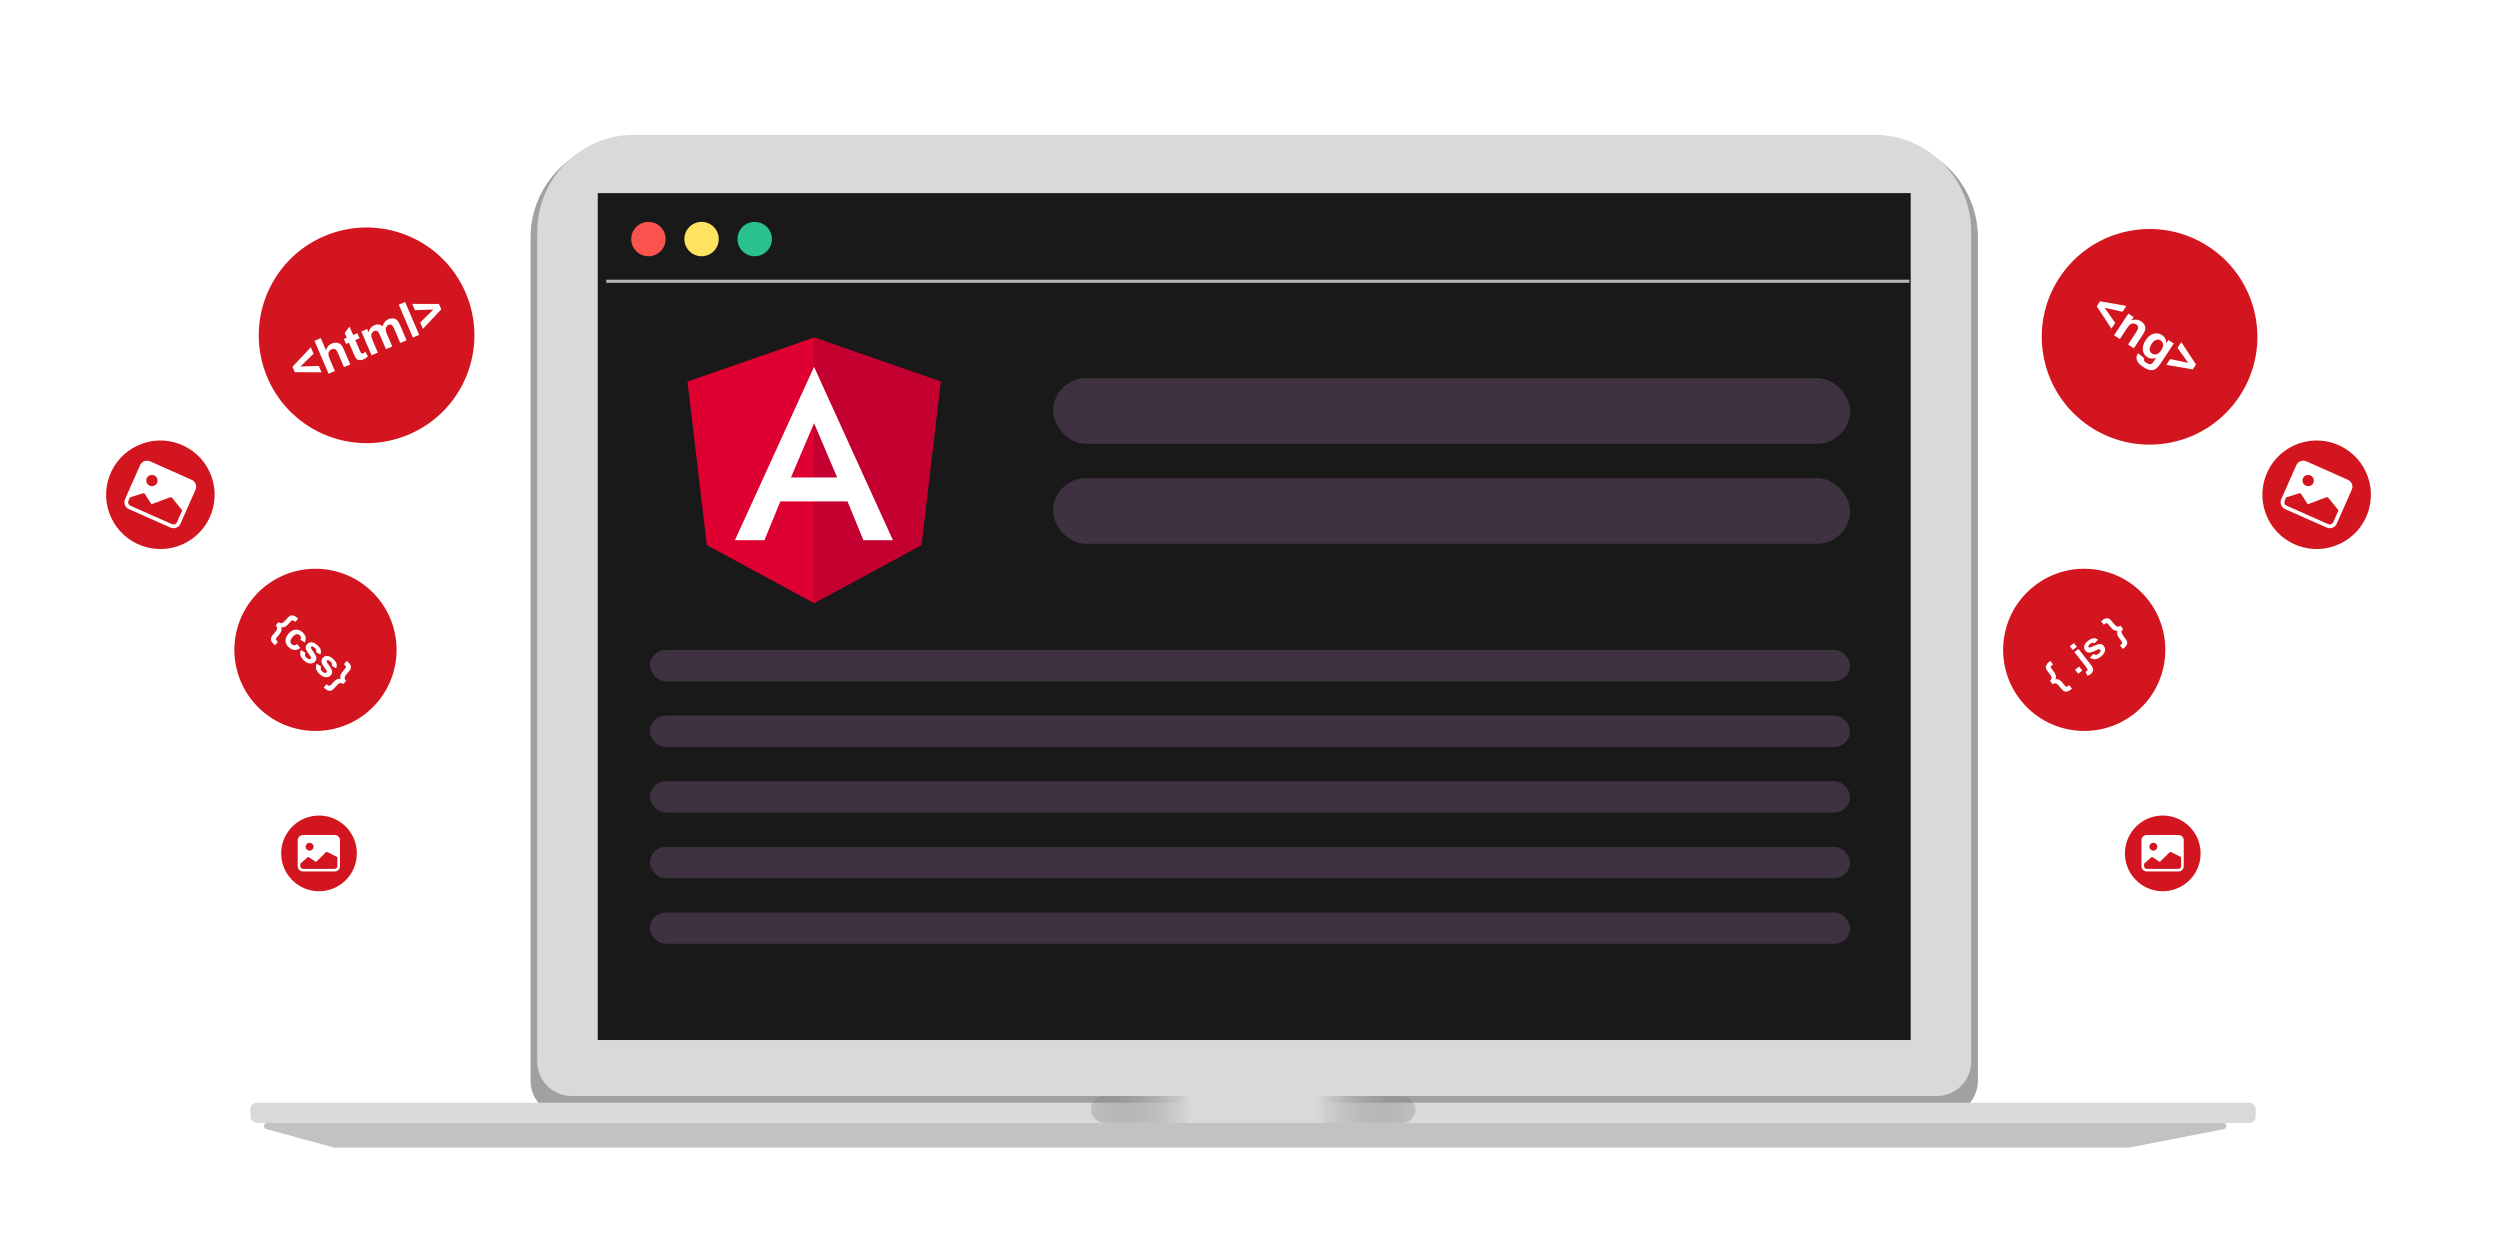
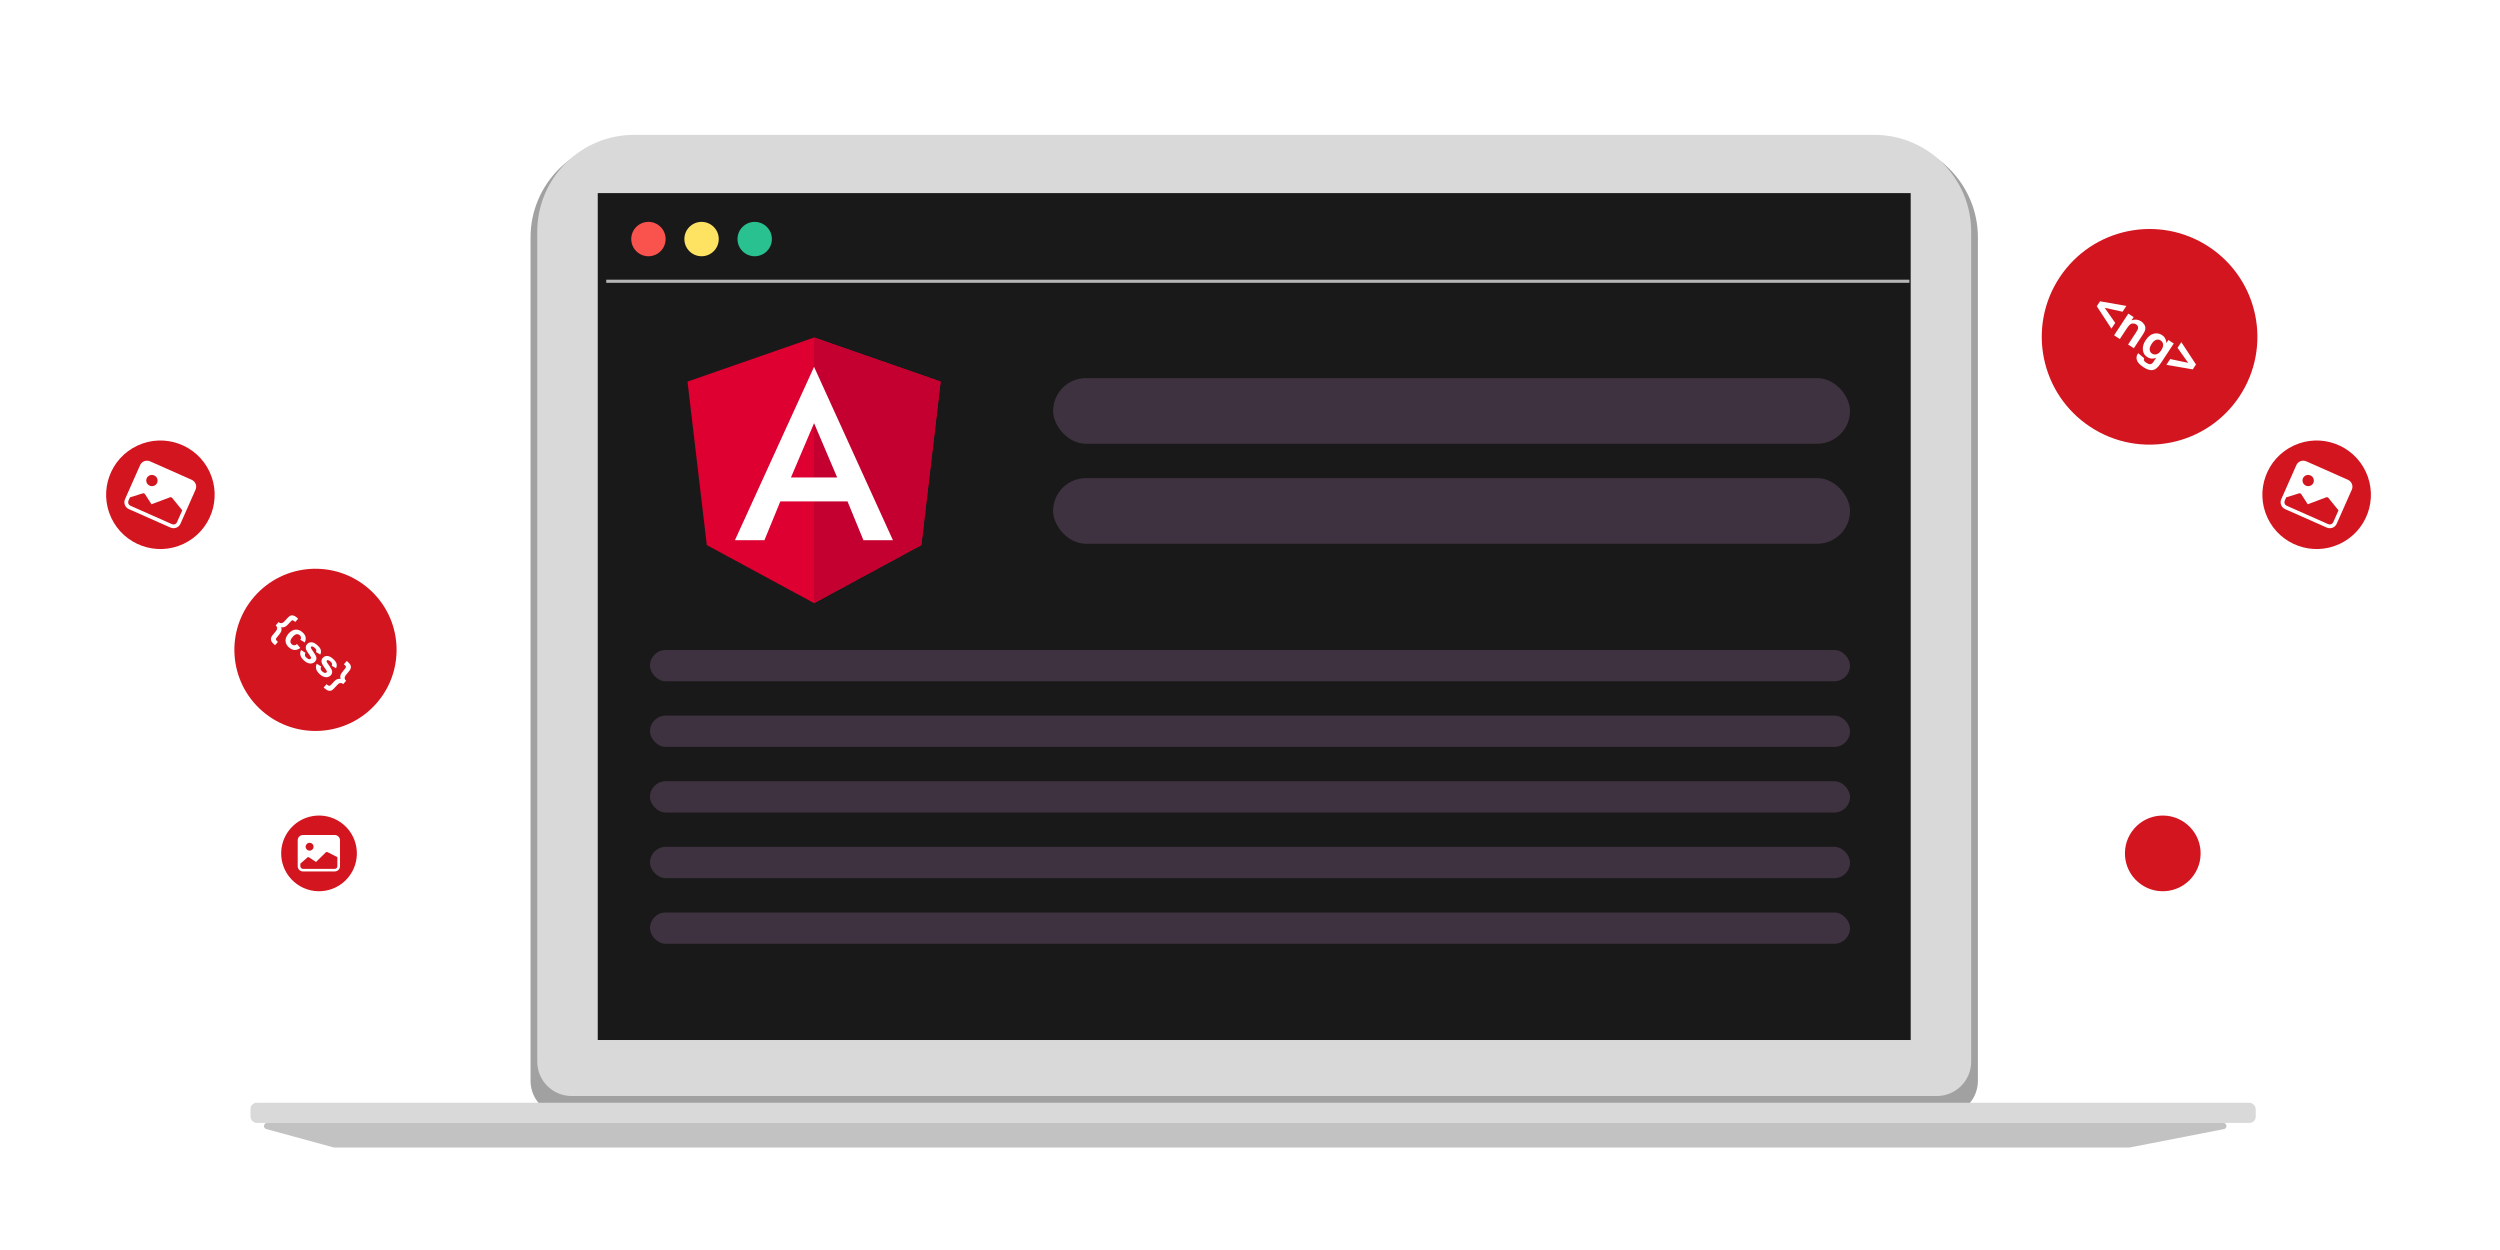
<svg xmlns="http://www.w3.org/2000/svg" width="800" height="400" viewBox="0 0 800 400" fill="none">
  <g filter="url(#filter0_d_9927_1968)">
    <path d="M169.771 72C169.771 54.879 183.651 41 200.771 41H601.93C619.051 41 632.93 54.879 632.93 72V341.879C632.93 347.955 628.006 352.879 621.93 352.879H180.771C174.696 352.879 169.771 347.955 169.771 341.879V72Z" fill="#A1A1A1" />
  </g>
  <path d="M171.922 74.151C171.922 57.031 185.801 43.151 202.922 43.151H599.779C616.9 43.151 630.779 57.031 630.779 74.151V339.729C630.779 345.804 625.854 350.729 619.779 350.729H182.922C176.847 350.729 171.922 345.804 171.922 339.729V74.151Z" fill="#D9D9D9" />
  <rect x="191.281" y="61.792" width="420.141" height="271.013" fill="#191919" />
  <rect x="80.15" y="352.88" width="641.683" height="6.453" rx="2" fill="#D9D9D9" />
-   <rect x="349.012" y="350.729" width="103.96" height="8.604" rx="4.302" fill="url(#paint0_linear_9927_1968)" />
  <path d="M711.476 359.332H85.464C84.297 359.332 84.075 360.99 85.201 361.297L106.775 367.183C106.86 367.207 106.949 367.219 107.038 367.219H681.272C681.336 367.219 681.4 367.212 681.463 367.2L711.667 361.314C712.855 361.082 712.686 359.332 711.476 359.332Z" fill="#C2C2C2" />
  <path d="M260.5 108L220 122.11L226.177 174.428L260.5 193L294.823 174.428L301 122.11L260.5 108Z" fill="#DD0031" />
  <path d="M260.498 108V117.435V117.392V160.445V193L294.821 174.428L300.998 122.11L260.498 108Z" fill="#C3002F" />
  <path d="M260.5 117.392L235.182 172.854H244.621L249.711 160.444H271.201L276.291 172.854H285.731L260.5 117.392ZM267.895 152.794H253.104L260.5 135.412L267.895 152.794Z" fill="white" />
-   <circle cx="117.306" cy="107.305" r="34.5" transform="rotate(-23.214 117.306 107.305)" fill="#D3151F" />
-   <path d="M102.898 119.139L94.336 119.096L93.591 117.358L99.467 111.14L100.345 113.186L96.137 117.269L102.026 117.107L102.898 119.139ZM102.653 108.201L104.313 112.071C104.637 111.031 105.252 110.317 106.156 109.929C106.621 109.73 107.077 109.636 107.524 109.648C107.971 109.661 108.346 109.761 108.647 109.949C108.954 110.135 109.21 110.376 109.417 110.673C109.628 110.967 109.881 111.457 110.174 112.142L112.093 116.615L110.075 117.48L108.348 113.452C108.005 112.653 107.749 112.162 107.58 111.979C107.411 111.797 107.202 111.685 106.952 111.645C106.705 111.598 106.436 111.637 106.144 111.762C105.809 111.906 105.544 112.115 105.351 112.391C105.157 112.667 105.069 112.996 105.086 113.38C105.106 113.757 105.254 114.266 105.529 114.907L107.167 118.727L105.15 119.592L100.635 109.067L102.653 108.201ZM114.372 106.609L115.062 108.217L113.684 108.809L115.002 111.882C115.269 112.504 115.437 112.863 115.506 112.958C115.577 113.046 115.673 113.104 115.793 113.132C115.917 113.158 116.047 113.142 116.181 113.085C116.367 113.005 116.61 112.824 116.909 112.543L117.752 114.034C117.37 114.436 116.881 114.765 116.288 115.019C115.924 115.175 115.571 115.256 115.227 115.262C114.882 115.263 114.599 115.197 114.378 115.065C114.16 114.926 113.953 114.703 113.759 114.395C113.615 114.179 113.391 113.715 113.085 113.001L111.659 109.677L110.733 110.074L110.043 108.466L110.969 108.069L110.319 106.554L111.839 104.508L112.994 107.2L114.372 106.609ZM115.622 106.073L117.481 105.276L117.928 106.317C118.246 105.223 118.865 104.478 119.784 104.084C120.272 103.875 120.739 103.794 121.184 103.841C121.629 103.888 122.054 104.065 122.458 104.374C122.619 103.823 122.85 103.364 123.152 102.997C123.453 102.63 123.824 102.351 124.264 102.163C124.824 101.922 125.348 101.834 125.834 101.898C126.318 101.956 126.75 102.165 127.131 102.523C127.409 102.789 127.704 103.286 128.016 104.013L130.107 108.888L128.09 109.754L126.22 105.396C125.896 104.639 125.617 104.181 125.384 104.02C125.074 103.813 124.725 103.793 124.338 103.959C124.055 104.08 123.827 104.28 123.652 104.559C123.477 104.838 123.406 105.169 123.439 105.551C123.471 105.929 123.641 106.476 123.949 107.194L125.519 110.856L123.502 111.722L121.709 107.543C121.391 106.801 121.15 106.338 120.986 106.153C120.822 105.968 120.64 105.856 120.442 105.817C120.249 105.775 120.023 105.81 119.764 105.92C119.453 106.054 119.209 106.258 119.032 106.532C118.855 106.806 118.779 107.125 118.804 107.488C118.834 107.849 119.007 108.396 119.321 109.128L120.91 112.833L118.892 113.698L115.622 106.073ZM132.125 108.023L127.61 97.497L129.628 96.632L134.142 107.158L132.125 108.023ZM135.333 105.236L134.461 103.204L138.652 99.061L132.771 99.262L131.906 97.245L140.468 97.27L141.207 98.993L135.333 105.236Z" fill="white" />
  <g filter="url(#filter1_f_9927_1968)">
    <circle cx="687.865" cy="107.783" r="34.5" transform="rotate(33.335 687.865 107.783)" fill="#D3151F" />
    <path d="M675.654 105.165L670.97 97.998L672.009 96.418L680.436 97.893L679.213 99.754L673.487 98.493L676.869 103.317L675.654 105.165ZM682.828 111.445L680.994 110.239L683.321 106.701C683.813 105.953 684.092 105.444 684.156 105.175C684.224 104.901 684.209 104.645 684.11 104.406C684.017 104.17 683.846 103.97 683.598 103.807C683.28 103.598 682.938 103.497 682.571 103.505C682.204 103.513 681.878 103.63 681.594 103.854C681.313 104.081 680.918 104.582 680.409 105.356L678.344 108.496L676.51 107.289L681.069 100.358L682.773 101.478L682.103 102.496C683.223 102.111 684.242 102.22 685.16 102.824C685.565 103.09 685.886 103.408 686.124 103.776C686.365 104.14 686.495 104.491 686.516 104.829C686.541 105.169 686.492 105.505 686.369 105.835C686.249 106.168 686.014 106.602 685.662 107.137L682.828 111.445ZM684.224 113.018L686.152 114.651C686.027 114.918 685.997 115.138 686.063 115.312C686.151 115.558 686.383 115.803 686.757 116.049C687.235 116.364 687.642 116.528 687.975 116.542C688.199 116.552 688.423 116.478 688.646 116.319C688.803 116.204 689.015 115.942 689.284 115.533L689.95 114.521C688.909 114.909 687.971 114.828 687.136 114.279C686.205 113.666 685.726 112.787 685.7 111.642C685.683 110.739 685.979 109.824 686.589 108.898C687.353 107.736 688.216 107.031 689.176 106.784C690.141 106.54 691.039 106.691 691.87 107.238C692.727 107.801 693.187 108.643 693.249 109.762L693.888 108.79L695.605 109.919L691.514 116.139C690.975 116.957 690.506 117.524 690.105 117.84C689.704 118.156 689.305 118.349 688.91 118.419C688.515 118.49 688.07 118.456 687.575 118.317C687.084 118.182 686.528 117.909 685.906 117.5C684.731 116.727 684.03 115.977 683.805 115.248C683.577 114.525 683.666 113.854 684.072 113.236C684.112 113.175 684.163 113.103 684.224 113.018ZM688.537 110.03C688.054 110.765 687.84 111.398 687.897 111.927C687.961 112.456 688.202 112.857 688.62 113.132C689.068 113.427 689.561 113.502 690.099 113.357C690.639 113.208 691.136 112.789 691.588 112.102C692.06 111.384 692.263 110.753 692.196 110.211C692.129 109.668 691.87 109.248 691.417 108.95C690.978 108.661 690.501 108.594 689.988 108.749C689.482 108.902 688.998 109.329 688.537 110.03ZM693.24 116.742L694.455 114.894L700.222 116.107L696.812 111.311L698.018 109.477L702.717 116.635L701.687 118.202L693.24 116.742Z" fill="white" />
  </g>
  <g filter="url(#filter2_f_9927_1968)">
    <circle cx="100.955" cy="207.954" r="25.953" transform="rotate(41.022 100.955 207.954)" fill="#D3151F" />
  </g>
  <g filter="url(#filter3_f_9927_1968)">
    <path d="M88.228 200.121L89.151 199.06C89.376 199.235 89.566 199.344 89.722 199.385C89.877 199.427 90.048 199.421 90.235 199.366C90.425 199.309 90.617 199.199 90.81 199.036C90.957 198.915 91.183 198.679 91.488 198.328C91.985 197.756 92.358 197.382 92.606 197.204C92.856 197.023 93.11 196.925 93.366 196.91C93.625 196.892 93.922 196.959 94.256 197.11C94.482 197.213 94.788 197.433 95.174 197.769L95.409 197.972L94.49 199.029C94.162 198.744 93.935 198.58 93.807 198.536C93.685 198.492 93.569 198.489 93.458 198.528C93.35 198.563 93.216 198.672 93.057 198.854C92.895 199.04 92.576 199.381 92.098 199.876C91.829 200.155 91.585 200.359 91.364 200.488C91.146 200.614 90.937 200.694 90.737 200.727C90.54 200.763 90.288 200.758 89.98 200.713C90.067 200.965 90.106 201.206 90.097 201.436C90.093 201.666 90.038 201.902 89.93 202.145C89.822 202.388 89.638 202.678 89.376 203.015C88.971 203.522 88.709 203.843 88.591 203.979C88.422 204.173 88.328 204.329 88.308 204.447C88.289 204.564 88.31 204.683 88.371 204.804C88.432 204.93 88.622 205.131 88.94 205.408L88.017 206.469L87.783 206.265C87.385 205.919 87.108 205.621 86.952 205.372C86.794 205.125 86.705 204.864 86.686 204.589C86.67 204.316 86.732 204.048 86.871 203.787C87.008 203.528 87.279 203.166 87.684 202.7C88.156 202.158 88.439 201.785 88.533 201.582C88.673 201.29 88.721 201.036 88.675 200.821C88.635 200.605 88.486 200.371 88.228 200.121ZM97.533 205.591L96.117 204.747C96.288 204.466 96.354 204.2 96.314 203.948C96.278 203.699 96.143 203.473 95.91 203.27C95.601 203.001 95.26 202.893 94.887 202.947C94.519 203 94.118 203.277 93.682 203.778C93.197 204.335 92.948 204.809 92.934 205.201C92.922 205.595 93.074 205.929 93.389 206.203C93.625 206.408 93.876 206.51 94.142 206.508C94.41 206.503 94.717 206.364 95.064 206.091L96.103 207.36C95.489 207.81 94.878 208.021 94.27 207.994C93.662 207.967 93.055 207.691 92.451 207.166C91.765 206.568 91.405 205.875 91.372 205.085C91.342 204.298 91.661 203.522 92.327 202.755C93.002 201.98 93.731 201.556 94.515 201.482C95.301 201.405 96.044 201.67 96.742 202.278C97.314 202.775 97.66 203.294 97.781 203.834C97.907 204.373 97.824 204.959 97.533 205.591ZM96.33 208.001L97.742 208.895C97.585 209.183 97.532 209.461 97.584 209.728C97.639 209.993 97.812 210.252 98.104 210.506C98.425 210.786 98.718 210.937 98.983 210.96C99.163 210.973 99.314 210.909 99.434 210.771C99.516 210.677 99.555 210.573 99.55 210.46C99.539 210.347 99.448 210.172 99.277 209.935C98.467 208.842 98.007 208.088 97.898 207.671C97.747 207.095 97.868 206.581 98.26 206.13C98.614 205.724 99.072 205.522 99.634 205.524C100.197 205.526 100.815 205.821 101.49 206.408C102.133 206.967 102.519 207.487 102.649 207.968C102.78 208.449 102.726 208.946 102.487 209.458L101.127 208.655C101.236 208.429 101.262 208.206 101.205 207.986C101.151 207.768 100.995 207.546 100.735 207.32C100.408 207.036 100.134 206.878 99.913 206.846C99.763 206.829 99.642 206.872 99.553 206.975C99.476 207.063 99.451 207.174 99.48 207.308C99.52 207.488 99.805 207.94 100.335 208.665C100.867 209.392 101.169 209.979 101.242 210.425C101.309 210.872 101.171 211.293 100.827 211.687C100.453 212.118 99.951 212.331 99.323 212.328C98.694 212.324 98.027 212.016 97.323 211.404C96.683 210.847 96.289 210.277 96.141 209.692C95.995 209.109 96.058 208.546 96.33 208.001ZM101.37 212.385L102.782 213.279C102.625 213.567 102.572 213.845 102.624 214.113C102.678 214.377 102.851 214.637 103.143 214.89C103.464 215.17 103.757 215.321 104.022 215.344C104.203 215.357 104.354 215.294 104.474 215.155C104.556 215.061 104.595 214.957 104.589 214.844C104.579 214.731 104.488 214.556 104.316 214.319C103.506 213.226 103.047 212.472 102.938 212.056C102.787 211.479 102.908 210.965 103.3 210.515C103.654 210.108 104.112 209.906 104.674 209.908C105.236 209.911 105.855 210.205 106.53 210.792C107.172 211.351 107.559 211.871 107.689 212.352C107.819 212.833 107.765 213.33 107.527 213.842L106.167 213.04C106.276 212.813 106.302 212.59 106.245 212.37C106.191 212.152 106.034 211.93 105.775 211.705C105.448 211.42 105.174 211.262 104.953 211.23C104.802 211.213 104.682 211.256 104.592 211.359C104.515 211.448 104.491 211.559 104.52 211.692C104.56 211.872 104.845 212.325 105.374 213.049C105.907 213.776 106.209 214.363 106.282 214.809C106.349 215.256 106.21 215.677 105.867 216.072C105.492 216.502 104.991 216.715 104.362 216.712C103.733 216.709 103.067 216.401 102.363 215.788C101.723 215.232 101.329 214.661 101.18 214.076C101.035 213.494 101.098 212.93 101.37 212.385ZM109.831 218.915C109.606 218.74 109.416 218.631 109.261 218.589C109.105 218.547 108.933 218.555 108.743 218.613C108.559 218.67 108.368 218.779 108.172 218.939C108.025 219.06 107.801 219.294 107.498 219.642C107.001 220.214 106.627 220.59 106.376 220.771C106.129 220.954 105.877 221.053 105.62 221.068C105.361 221.086 105.063 221.019 104.726 220.865C104.5 220.762 104.194 220.542 103.808 220.206L103.573 220.002L104.496 218.941C104.812 219.216 105.036 219.374 105.169 219.418C105.3 219.464 105.42 219.468 105.531 219.43C105.643 219.397 105.776 219.291 105.933 219.111C106.092 218.934 106.404 218.602 106.869 218.116C107.15 217.822 107.403 217.612 107.626 217.486C107.853 217.357 108.074 217.275 108.29 217.24C108.512 217.206 108.75 217.213 109.002 217.262C108.907 216.93 108.868 216.653 108.886 216.431C108.917 216.116 109.038 215.786 109.249 215.442C109.396 215.207 109.768 214.733 110.363 214.019C110.552 213.795 110.66 213.63 110.686 213.523C110.715 213.418 110.697 213.305 110.633 213.182C110.575 213.058 110.379 212.852 110.046 212.562L110.965 211.506L111.199 211.71C111.597 212.056 111.875 212.352 112.034 212.598C112.192 212.845 112.278 213.106 112.292 213.382C112.308 213.655 112.246 213.922 112.107 214.184C111.972 214.445 111.703 214.809 111.298 215.274C110.829 215.814 110.544 216.185 110.445 216.389C110.305 216.681 110.256 216.936 110.299 217.155C110.344 217.37 110.496 217.603 110.754 217.854L109.831 218.915Z" fill="white" />
  </g>
  <g filter="url(#filter4_f_9927_1968)">
-     <circle cx="666.955" cy="207.954" r="25.953" transform="rotate(-38.024 666.955 207.954)" fill="#D3151F" />
-   </g>
+     </g>
  <g filter="url(#filter5_f_9927_1968)">
-     <path d="M656.846 218.96L655.98 217.852C656.195 217.664 656.338 217.498 656.409 217.353C656.479 217.209 656.505 217.039 656.487 216.845C656.467 216.648 656.395 216.439 656.272 216.218C656.181 216.051 655.993 215.784 655.706 215.418C655.239 214.821 654.942 214.384 654.815 214.107C654.685 213.827 654.637 213.559 654.671 213.305C654.702 213.047 654.824 212.768 655.036 212.469C655.18 212.266 655.454 212.008 655.857 211.692L656.102 211.501L656.965 212.604C656.623 212.871 656.419 213.063 656.351 213.18C656.285 213.292 656.26 213.406 656.276 213.522C656.29 213.635 656.372 213.787 656.521 213.978C656.673 214.171 656.946 214.55 657.342 215.113C657.565 215.43 657.719 215.709 657.803 215.95C657.885 216.188 657.924 216.409 657.919 216.611C657.916 216.811 657.864 217.058 657.761 217.352C658.025 217.314 658.268 217.322 658.493 217.375C658.718 217.422 658.94 217.521 659.158 217.673C659.376 217.825 659.625 218.061 659.906 218.382C660.327 218.876 660.593 219.194 660.703 219.335C660.862 219.539 660.997 219.661 661.109 219.702C661.221 219.744 661.342 219.746 661.472 219.709C661.607 219.673 661.841 219.525 662.173 219.265L663.039 220.373L662.794 220.564C662.379 220.889 662.034 221.104 661.76 221.209C661.488 221.318 661.214 221.356 660.94 221.322C660.669 221.286 660.418 221.175 660.188 220.988C659.96 220.804 659.656 220.469 659.276 219.983C658.833 219.417 658.521 219.068 658.339 218.938C658.079 218.744 657.839 218.65 657.619 218.653C657.399 218.651 657.142 218.754 656.846 218.96ZM665.042 215.6L664.028 214.303L665.325 213.289L666.339 214.586L665.042 215.6ZM663.293 207.998L662.354 206.798L663.651 205.784L664.59 206.984L663.293 207.998ZM665.109 207.649L668.823 212.398C669.312 213.023 669.614 213.495 669.731 213.816C669.853 214.137 669.854 214.461 669.733 214.789C669.615 215.114 669.376 215.417 669.016 215.699C668.887 215.8 668.738 215.897 668.568 215.99C668.403 216.084 668.217 216.175 668.008 216.264L667.368 214.979C667.439 214.943 667.505 214.907 667.565 214.87C667.625 214.838 667.677 214.804 667.724 214.768C667.856 214.665 667.941 214.551 667.978 214.428C668.021 214.305 668.025 214.193 667.99 214.091C667.955 213.989 667.781 213.739 667.469 213.339L663.812 208.663L665.109 207.649ZM668.754 210.445L669.9 209.228C670.153 209.437 670.415 209.542 670.688 209.542C670.958 209.539 671.246 209.418 671.551 209.18C671.886 208.917 672.09 208.659 672.163 208.403C672.21 208.228 672.176 208.068 672.063 207.923C671.986 207.825 671.892 207.767 671.78 207.751C671.667 207.74 671.478 207.796 671.212 207.919C669.985 208.507 669.158 208.815 668.728 208.843C668.134 208.881 667.652 208.665 667.284 208.194C666.952 207.77 666.841 207.282 666.95 206.73C667.059 206.179 667.466 205.627 668.171 205.076C668.841 204.552 669.425 204.271 669.922 204.235C670.419 204.198 670.897 204.345 671.354 204.677L670.308 205.86C670.106 205.71 669.892 205.642 669.665 205.656C669.441 205.667 669.194 205.779 668.923 205.991C668.581 206.258 668.374 206.497 668.301 206.708C668.255 206.852 668.275 206.978 668.359 207.086C668.431 207.178 668.535 207.223 668.672 207.221C668.856 207.215 669.355 207.022 670.167 206.64C670.982 206.255 671.615 206.07 672.067 206.083C672.518 206.102 672.905 206.318 673.228 206.73C673.579 207.179 673.693 207.712 673.57 208.329C673.448 208.946 673.019 209.542 672.283 210.117C671.615 210.639 670.98 210.917 670.378 210.952C669.778 210.985 669.237 210.815 668.754 210.445ZM679.404 201.321C679.189 201.509 679.046 201.675 678.975 201.819C678.905 201.964 678.88 202.135 678.9 202.332C678.921 202.524 678.992 202.731 679.112 202.955C679.203 203.122 679.39 203.387 679.674 203.75C680.141 204.347 680.439 204.785 680.569 205.066C680.702 205.343 680.752 205.61 680.718 205.864C680.686 206.122 680.563 206.402 680.348 206.704C680.203 206.906 679.93 207.165 679.526 207.48L679.282 207.671L678.416 206.564C678.745 206.306 678.943 206.116 679.011 205.994C679.082 205.874 679.108 205.756 679.092 205.64C679.081 205.525 679.002 205.373 678.856 205.186C678.712 204.996 678.445 204.626 678.056 204.078C677.821 203.746 677.663 203.458 677.582 203.214C677.498 202.967 677.459 202.734 677.467 202.515C677.475 202.291 677.527 202.059 677.623 201.821C677.279 201.851 677 201.836 676.785 201.777C676.481 201.687 676.181 201.505 675.883 201.232C675.681 201.043 675.286 200.589 674.698 199.868C674.514 199.64 674.372 199.503 674.272 199.457C674.175 199.409 674.06 199.405 673.927 199.444C673.795 199.478 673.555 199.631 673.207 199.903L672.345 198.8L672.589 198.609C673.005 198.284 673.348 198.067 673.621 197.958C673.893 197.85 674.165 197.815 674.439 197.854C674.71 197.89 674.961 198.001 675.191 198.188C675.422 198.369 675.728 198.703 676.108 199.189C676.548 199.753 676.859 200.102 677.04 200.238C677.3 200.432 677.541 200.528 677.764 200.527C677.984 200.524 678.242 200.419 678.537 200.213L679.404 201.321Z" fill="white" />
+     <path d="M656.846 218.96L655.98 217.852C656.195 217.664 656.338 217.498 656.409 217.353C656.479 217.209 656.505 217.039 656.487 216.845C656.467 216.648 656.395 216.439 656.272 216.218C656.181 216.051 655.993 215.784 655.706 215.418C655.239 214.821 654.942 214.384 654.815 214.107C654.685 213.827 654.637 213.559 654.671 213.305C654.702 213.047 654.824 212.768 655.036 212.469C655.18 212.266 655.454 212.008 655.857 211.692L656.102 211.501L656.965 212.604C656.623 212.871 656.419 213.063 656.351 213.18C656.285 213.292 656.26 213.406 656.276 213.522C656.29 213.635 656.372 213.787 656.521 213.978C656.673 214.171 656.946 214.55 657.342 215.113C657.565 215.43 657.719 215.709 657.803 215.95C657.885 216.188 657.924 216.409 657.919 216.611C657.916 216.811 657.864 217.058 657.761 217.352C658.025 217.314 658.268 217.322 658.493 217.375C658.718 217.422 658.94 217.521 659.158 217.673C659.376 217.825 659.625 218.061 659.906 218.382C660.327 218.876 660.593 219.194 660.703 219.335C660.862 219.539 660.997 219.661 661.109 219.702C661.221 219.744 661.342 219.746 661.472 219.709C661.607 219.673 661.841 219.525 662.173 219.265L663.039 220.373L662.794 220.564C662.379 220.889 662.034 221.104 661.76 221.209C661.488 221.318 661.214 221.356 660.94 221.322C660.669 221.286 660.418 221.175 660.188 220.988C659.96 220.804 659.656 220.469 659.276 219.983C658.833 219.417 658.521 219.068 658.339 218.938C658.079 218.744 657.839 218.65 657.619 218.653C657.399 218.651 657.142 218.754 656.846 218.96ZM665.042 215.6L664.028 214.303L665.325 213.289L666.339 214.586L665.042 215.6ZM663.293 207.998L662.354 206.798L663.651 205.784L664.59 206.984L663.293 207.998M665.109 207.649L668.823 212.398C669.312 213.023 669.614 213.495 669.731 213.816C669.853 214.137 669.854 214.461 669.733 214.789C669.615 215.114 669.376 215.417 669.016 215.699C668.887 215.8 668.738 215.897 668.568 215.99C668.403 216.084 668.217 216.175 668.008 216.264L667.368 214.979C667.439 214.943 667.505 214.907 667.565 214.87C667.625 214.838 667.677 214.804 667.724 214.768C667.856 214.665 667.941 214.551 667.978 214.428C668.021 214.305 668.025 214.193 667.99 214.091C667.955 213.989 667.781 213.739 667.469 213.339L663.812 208.663L665.109 207.649ZM668.754 210.445L669.9 209.228C670.153 209.437 670.415 209.542 670.688 209.542C670.958 209.539 671.246 209.418 671.551 209.18C671.886 208.917 672.09 208.659 672.163 208.403C672.21 208.228 672.176 208.068 672.063 207.923C671.986 207.825 671.892 207.767 671.78 207.751C671.667 207.74 671.478 207.796 671.212 207.919C669.985 208.507 669.158 208.815 668.728 208.843C668.134 208.881 667.652 208.665 667.284 208.194C666.952 207.77 666.841 207.282 666.95 206.73C667.059 206.179 667.466 205.627 668.171 205.076C668.841 204.552 669.425 204.271 669.922 204.235C670.419 204.198 670.897 204.345 671.354 204.677L670.308 205.86C670.106 205.71 669.892 205.642 669.665 205.656C669.441 205.667 669.194 205.779 668.923 205.991C668.581 206.258 668.374 206.497 668.301 206.708C668.255 206.852 668.275 206.978 668.359 207.086C668.431 207.178 668.535 207.223 668.672 207.221C668.856 207.215 669.355 207.022 670.167 206.64C670.982 206.255 671.615 206.07 672.067 206.083C672.518 206.102 672.905 206.318 673.228 206.73C673.579 207.179 673.693 207.712 673.57 208.329C673.448 208.946 673.019 209.542 672.283 210.117C671.615 210.639 670.98 210.917 670.378 210.952C669.778 210.985 669.237 210.815 668.754 210.445ZM679.404 201.321C679.189 201.509 679.046 201.675 678.975 201.819C678.905 201.964 678.88 202.135 678.9 202.332C678.921 202.524 678.992 202.731 679.112 202.955C679.203 203.122 679.39 203.387 679.674 203.75C680.141 204.347 680.439 204.785 680.569 205.066C680.702 205.343 680.752 205.61 680.718 205.864C680.686 206.122 680.563 206.402 680.348 206.704C680.203 206.906 679.93 207.165 679.526 207.48L679.282 207.671L678.416 206.564C678.745 206.306 678.943 206.116 679.011 205.994C679.082 205.874 679.108 205.756 679.092 205.64C679.081 205.525 679.002 205.373 678.856 205.186C678.712 204.996 678.445 204.626 678.056 204.078C677.821 203.746 677.663 203.458 677.582 203.214C677.498 202.967 677.459 202.734 677.467 202.515C677.475 202.291 677.527 202.059 677.623 201.821C677.279 201.851 677 201.836 676.785 201.777C676.481 201.687 676.181 201.505 675.883 201.232C675.681 201.043 675.286 200.589 674.698 199.868C674.514 199.64 674.372 199.503 674.272 199.457C674.175 199.409 674.06 199.405 673.927 199.444C673.795 199.478 673.555 199.631 673.207 199.903L672.345 198.8L672.589 198.609C673.005 198.284 673.348 198.067 673.621 197.958C673.893 197.85 674.165 197.815 674.439 197.854C674.71 197.89 674.961 198.001 675.191 198.188C675.422 198.369 675.728 198.703 676.108 199.189C676.548 199.753 676.859 200.102 677.04 200.238C677.3 200.432 677.541 200.528 677.764 200.527C677.984 200.524 678.242 200.419 678.537 200.213L679.404 201.321Z" fill="white" />
  </g>
  <g filter="url(#filter6_f_9927_1968)">
    <circle cx="51.326" cy="158.327" r="17.366" transform="rotate(64.929 51.326 158.327)" fill="#D3151F" />
  </g>
  <g filter="url(#filter7_f_9927_1968)">
    <path d="M44.838 148.831C45.095 148.252 45.575 147.8 46.172 147.574C46.77 147.349 47.436 147.369 48.024 147.629L61.329 153.527C61.917 153.788 62.379 154.268 62.613 154.862C62.847 155.456 62.835 156.116 62.578 156.695L57.736 167.618C57.479 168.198 56.999 168.65 56.401 168.875C55.804 169.101 55.138 169.081 54.55 168.82L41.245 162.922C40.657 162.662 40.195 162.181 39.961 161.587C39.726 160.993 39.739 160.334 39.996 159.755L44.838 148.831ZM41.589 159.154L41.105 160.246C40.976 160.536 40.97 160.865 41.087 161.162C41.204 161.459 41.435 161.7 41.729 161.83L55.034 167.728C55.328 167.858 55.661 167.868 55.96 167.755C56.258 167.643 56.498 167.417 56.627 167.127L58.322 163.304L55.077 159.321C54.996 159.223 54.886 159.153 54.763 159.12C54.64 159.088 54.51 159.094 54.392 159.139L48.482 161.368L46.391 158.125C46.316 158.008 46.202 157.92 46.069 157.876C45.936 157.831 45.792 157.834 45.663 157.883L41.589 159.154ZM50.28 154.511C50.473 154.076 50.482 153.582 50.306 153.136C50.131 152.691 49.784 152.331 49.343 152.135C48.902 151.94 48.403 151.925 47.955 152.094C47.506 152.263 47.147 152.602 46.954 153.036C46.761 153.471 46.752 153.965 46.927 154.411C47.103 154.857 47.45 155.217 47.891 155.412C48.332 155.608 48.831 155.623 49.279 155.454C49.727 155.285 50.087 154.945 50.28 154.511Z" fill="white" />
  </g>
  <g filter="url(#filter8_f_9927_1968)">
    <circle cx="741.326" cy="158.327" r="17.366" transform="rotate(64.929 741.326 158.327)" fill="#D3151F" />
  </g>
  <g filter="url(#filter9_f_9927_1968)">
    <path d="M734.838 148.831C735.095 148.252 735.575 147.8 736.172 147.574C736.77 147.349 737.436 147.369 738.024 147.629L751.329 153.527C751.917 153.788 752.379 154.268 752.613 154.862C752.847 155.456 752.835 156.116 752.578 156.695L747.736 167.618C747.479 168.198 746.999 168.65 746.401 168.875C745.804 169.101 745.138 169.081 744.55 168.82L731.245 162.922C730.657 162.662 730.195 162.181 729.961 161.587C729.726 160.993 729.739 160.334 729.996 159.755L734.838 148.831ZM731.589 159.154L731.105 160.246C730.976 160.536 730.97 160.865 731.087 161.162C731.204 161.459 731.435 161.7 731.729 161.83L745.034 167.728C745.328 167.858 745.661 167.868 745.96 167.755C746.259 167.643 746.498 167.417 746.627 167.127L748.322 163.304L745.077 159.321C744.996 159.223 744.886 159.153 744.763 159.12C744.64 159.088 744.51 159.094 744.392 159.139L738.482 161.368L736.391 158.125C736.315 158.008 736.202 157.92 736.069 157.876C735.936 157.831 735.793 157.834 735.662 157.883L731.589 159.154ZM740.28 154.511C740.473 154.076 740.482 153.582 740.306 153.136C740.131 152.691 739.784 152.331 739.343 152.135C738.902 151.94 738.403 151.925 737.955 152.094C737.506 152.263 737.146 152.602 736.954 153.036C736.761 153.471 736.752 153.965 736.927 154.411C737.103 154.857 737.45 155.217 737.891 155.412C738.332 155.608 738.831 155.623 739.279 155.454C739.727 155.285 740.087 154.945 740.28 154.511Z" fill="white" />
  </g>
  <g filter="url(#filter10_f_9927_1968)">
    <circle cx="102.087" cy="273.086" r="12.111" transform="rotate(41.022 102.087 273.086)" fill="#D3151F" />
  </g>
  <g filter="url(#filter11_f_9927_1968)">
    <path d="M95.266 268.866C95.266 268.424 95.444 268 95.761 267.687C96.078 267.375 96.509 267.199 96.957 267.199H107.107C107.555 267.199 107.986 267.375 108.303 267.687C108.62 268 108.798 268.424 108.798 268.866V277.199C108.798 277.641 108.62 278.065 108.303 278.377C107.986 278.69 107.555 278.865 107.107 278.865H96.957C96.509 278.865 96.078 278.69 95.761 278.377C95.444 278.065 95.266 277.641 95.266 277.199V268.866ZM96.111 276.366V277.199C96.111 277.42 96.201 277.632 96.359 277.788C96.518 277.944 96.733 278.032 96.957 278.032H107.107C107.331 278.032 107.546 277.944 107.705 277.788C107.864 277.632 107.953 277.42 107.953 277.199V274.282L104.758 272.66C104.679 272.621 104.589 272.607 104.501 272.621C104.414 272.635 104.333 272.676 104.27 272.737L101.132 275.829L98.882 274.352C98.801 274.299 98.704 274.275 98.606 274.284C98.509 274.294 98.418 274.336 98.349 274.404L96.111 276.366ZM100.34 270.949C100.34 270.618 100.207 270.3 99.969 270.065C99.731 269.831 99.408 269.699 99.072 269.699C98.735 269.699 98.412 269.831 98.175 270.065C97.937 270.3 97.803 270.618 97.803 270.949C97.803 271.281 97.937 271.599 98.175 271.833C98.412 272.067 98.735 272.199 99.072 272.199C99.408 272.199 99.731 272.067 99.969 271.833C100.207 271.599 100.34 271.281 100.34 270.949Z" fill="white" />
  </g>
  <g filter="url(#filter12_f_9927_1968)">
    <circle cx="692.087" cy="273.086" r="12.111" transform="rotate(41.022 692.087 273.086)" fill="#D3151F" />
  </g>
  <g filter="url(#filter13_f_9927_1968)">
-     <path d="M685.266 268.866C685.266 268.424 685.444 268 685.761 267.687C686.078 267.375 686.509 267.199 686.957 267.199H697.107C697.555 267.199 697.986 267.375 698.303 267.687C698.62 268 698.798 268.424 698.798 268.866V277.199C698.798 277.641 698.62 278.065 698.303 278.377C697.986 278.69 697.555 278.865 697.107 278.865H686.957C686.509 278.865 686.078 278.69 685.761 278.377C685.444 278.065 685.266 277.641 685.266 277.199V268.866ZM686.111 276.366V277.199C686.111 277.42 686.201 277.632 686.359 277.788C686.518 277.944 686.733 278.032 686.957 278.032H697.107C697.331 278.032 697.546 277.944 697.705 277.788C697.864 277.632 697.953 277.42 697.953 277.199V274.282L694.758 272.66C694.679 272.621 694.589 272.607 694.501 272.621C694.414 272.635 694.333 272.676 694.27 272.737L691.132 275.829L688.882 274.352C688.801 274.299 688.704 274.275 688.606 274.284C688.509 274.294 688.419 274.336 688.349 274.404L686.111 276.366ZM690.34 270.949C690.34 270.618 690.207 270.3 689.969 270.065C689.731 269.831 689.408 269.699 689.072 269.699C688.735 269.699 688.413 269.831 688.175 270.065C687.937 270.3 687.803 270.618 687.803 270.949C687.803 271.281 687.937 271.599 688.175 271.833C688.413 272.067 688.735 272.199 689.072 272.199C689.408 272.199 689.731 272.067 689.969 271.833C690.207 271.599 690.34 271.281 690.34 270.949Z" fill="white" />
-   </g>
+     </g>
  <path d="M194 90H611" stroke="#B6B6B6" />
  <circle cx="207.5" cy="76.5" r="5.5" fill="#FA534E" />
  <circle cx="224.5" cy="76.5" r="5.5" fill="#FEE362" />
  <circle cx="241.5" cy="76.5" r="5.5" fill="#29C190" />
  <rect x="337" y="121" width="255" height="21" rx="10.5" fill="#3F3240" />
  <rect x="337" y="153" width="255" height="21" rx="10.5" fill="#3F3240" />
  <rect x="208" y="208" width="384" height="10" rx="5" fill="#3F3240" />
  <rect x="208" y="229" width="384" height="10" rx="5" fill="#3F3240" />
  <rect x="208" y="250" width="384" height="10" rx="5" fill="#3F3240" />
  <rect x="208" y="271" width="384" height="10" rx="5" fill="#3F3240" />
  <rect x="208" y="292" width="384" height="10" rx="5" fill="#3F3240" />
  <defs>
    <filter id="filter0_d_9927_1968" x="165.771" y="41" width="471.158" height="319.88" filterUnits="userSpaceOnUse" color-interpolation-filters="sRGB">
      <feFlood flood-opacity="0" result="BackgroundImageFix" />
      <feColorMatrix in="SourceAlpha" type="matrix" values="0 0 0 0 0 0 0 0 0 0 0 0 0 0 0 0 0 0 127 0" result="hardAlpha" />
      <feOffset dy="4" />
      <feGaussianBlur stdDeviation="2" />
      <feComposite in2="hardAlpha" operator="out" />
      <feColorMatrix type="matrix" values="0 0 0 0 0 0 0 0 0 0 0 0 0 0 0 0 0 0 0.25 0" />
      <feBlend mode="normal" in2="BackgroundImageFix" result="effect1_dropShadow_9927_1968" />
      <feBlend mode="normal" in="SourceGraphic" in2="effect1_dropShadow_9927_1968" result="shape" />
    </filter>
    <filter id="filter1_f_9927_1968" x="652.861" y="72.779" width="70.008" height="70.007" filterUnits="userSpaceOnUse" color-interpolation-filters="sRGB">
      <feFlood flood-opacity="0" result="BackgroundImageFix" />
      <feBlend mode="normal" in="SourceGraphic" in2="BackgroundImageFix" result="shape" />
      <feGaussianBlur stdDeviation="0.25" result="effect1_foregroundBlur_9927_1968" />
    </filter>
    <filter id="filter2_f_9927_1968" x="71" y="178" width="59.908" height="59.908" filterUnits="userSpaceOnUse" color-interpolation-filters="sRGB">
      <feFlood flood-opacity="0" result="BackgroundImageFix" />
      <feBlend mode="normal" in="SourceGraphic" in2="BackgroundImageFix" result="shape" />
      <feGaussianBlur stdDeviation="2" result="effect1_foregroundBlur_9927_1968" />
    </filter>
    <filter id="filter3_f_9927_1968" x="82.994" y="193.342" width="32.994" height="31.291" filterUnits="userSpaceOnUse" color-interpolation-filters="sRGB">
      <feFlood flood-opacity="0" result="BackgroundImageFix" />
      <feBlend mode="normal" in="SourceGraphic" in2="BackgroundImageFix" result="shape" />
      <feGaussianBlur stdDeviation="1" result="effect1_foregroundBlur_9927_1968" />
    </filter>
    <filter id="filter4_f_9927_1968" x="637" y="177.999" width="59.91" height="59.909" filterUnits="userSpaceOnUse" color-interpolation-filters="sRGB">
      <feFlood flood-opacity="0" result="BackgroundImageFix" />
      <feBlend mode="normal" in="SourceGraphic" in2="BackgroundImageFix" result="shape" />
      <feGaussianBlur stdDeviation="2" result="effect1_foregroundBlur_9927_1968" />
    </filter>
    <filter id="filter5_f_9927_1968" x="650.945" y="194.331" width="33.494" height="30.511" filterUnits="userSpaceOnUse" color-interpolation-filters="sRGB">
      <feFlood flood-opacity="0" result="BackgroundImageFix" />
      <feBlend mode="normal" in="SourceGraphic" in2="BackgroundImageFix" result="shape" />
      <feGaussianBlur stdDeviation="1" result="effect1_foregroundBlur_9927_1968" />
    </filter>
    <filter id="filter6_f_9927_1968" x="31.957" y="138.957" width="38.74" height="38.74" filterUnits="userSpaceOnUse" color-interpolation-filters="sRGB">
      <feFlood flood-opacity="0" result="BackgroundImageFix" />
      <feBlend mode="normal" in="SourceGraphic" in2="BackgroundImageFix" result="shape" />
      <feGaussianBlur stdDeviation="1" result="effect1_foregroundBlur_9927_1968" />
    </filter>
    <filter id="filter7_f_9927_1968" x="35.793" y="143.419" width="30.986" height="29.612" filterUnits="userSpaceOnUse" color-interpolation-filters="sRGB">
      <feFlood flood-opacity="0" result="BackgroundImageFix" />
      <feBlend mode="normal" in="SourceGraphic" in2="BackgroundImageFix" result="shape" />
      <feGaussianBlur stdDeviation="2" result="effect1_foregroundBlur_9927_1968" />
    </filter>
    <filter id="filter8_f_9927_1968" x="721.957" y="138.957" width="38.74" height="38.74" filterUnits="userSpaceOnUse" color-interpolation-filters="sRGB">
      <feFlood flood-opacity="0" result="BackgroundImageFix" />
      <feBlend mode="normal" in="SourceGraphic" in2="BackgroundImageFix" result="shape" />
      <feGaussianBlur stdDeviation="1" result="effect1_foregroundBlur_9927_1968" />
    </filter>
    <filter id="filter9_f_9927_1968" x="725.793" y="143.419" width="30.986" height="29.612" filterUnits="userSpaceOnUse" color-interpolation-filters="sRGB">
      <feFlood flood-opacity="0" result="BackgroundImageFix" />
      <feBlend mode="normal" in="SourceGraphic" in2="BackgroundImageFix" result="shape" />
      <feGaussianBlur stdDeviation="2" result="effect1_foregroundBlur_9927_1968" />
    </filter>
    <filter id="filter10_f_9927_1968" x="87.975" y="258.976" width="28.223" height="28.222" filterUnits="userSpaceOnUse" color-interpolation-filters="sRGB">
      <feFlood flood-opacity="0" result="BackgroundImageFix" />
      <feBlend mode="normal" in="SourceGraphic" in2="BackgroundImageFix" result="shape" />
      <feGaussianBlur stdDeviation="1" result="effect1_foregroundBlur_9927_1968" />
    </filter>
    <filter id="filter11_f_9927_1968" x="91.266" y="263.199" width="21.533" height="19.666" filterUnits="userSpaceOnUse" color-interpolation-filters="sRGB">
      <feFlood flood-opacity="0" result="BackgroundImageFix" />
      <feBlend mode="normal" in="SourceGraphic" in2="BackgroundImageFix" result="shape" />
      <feGaussianBlur stdDeviation="2" result="effect1_foregroundBlur_9927_1968" />
    </filter>
    <filter id="filter12_f_9927_1968" x="677.975" y="258.976" width="28.223" height="28.222" filterUnits="userSpaceOnUse" color-interpolation-filters="sRGB">
      <feFlood flood-opacity="0" result="BackgroundImageFix" />
      <feBlend mode="normal" in="SourceGraphic" in2="BackgroundImageFix" result="shape" />
      <feGaussianBlur stdDeviation="1" result="effect1_foregroundBlur_9927_1968" />
    </filter>
    <filter id="filter13_f_9927_1968" x="681.266" y="263.199" width="21.533" height="19.666" filterUnits="userSpaceOnUse" color-interpolation-filters="sRGB">
      <feFlood flood-opacity="0" result="BackgroundImageFix" />
      <feBlend mode="normal" in="SourceGraphic" in2="BackgroundImageFix" result="shape" />
      <feGaussianBlur stdDeviation="2" result="effect1_foregroundBlur_9927_1968" />
    </filter>
    <linearGradient id="paint0_linear_9927_1968" x1="349.012" y1="355.03" x2="452.972" y2="355.03" gradientUnits="userSpaceOnUse">
      <stop stop-color="#737373" stop-opacity="0.25" />
      <stop offset="0.31" stop-color="#D9D9D9" />
      <stop offset="0.695" stop-color="#D9D9D9" />
      <stop offset="1" stop-color="#737373" stop-opacity="0.25" />
    </linearGradient>
  </defs>
</svg>